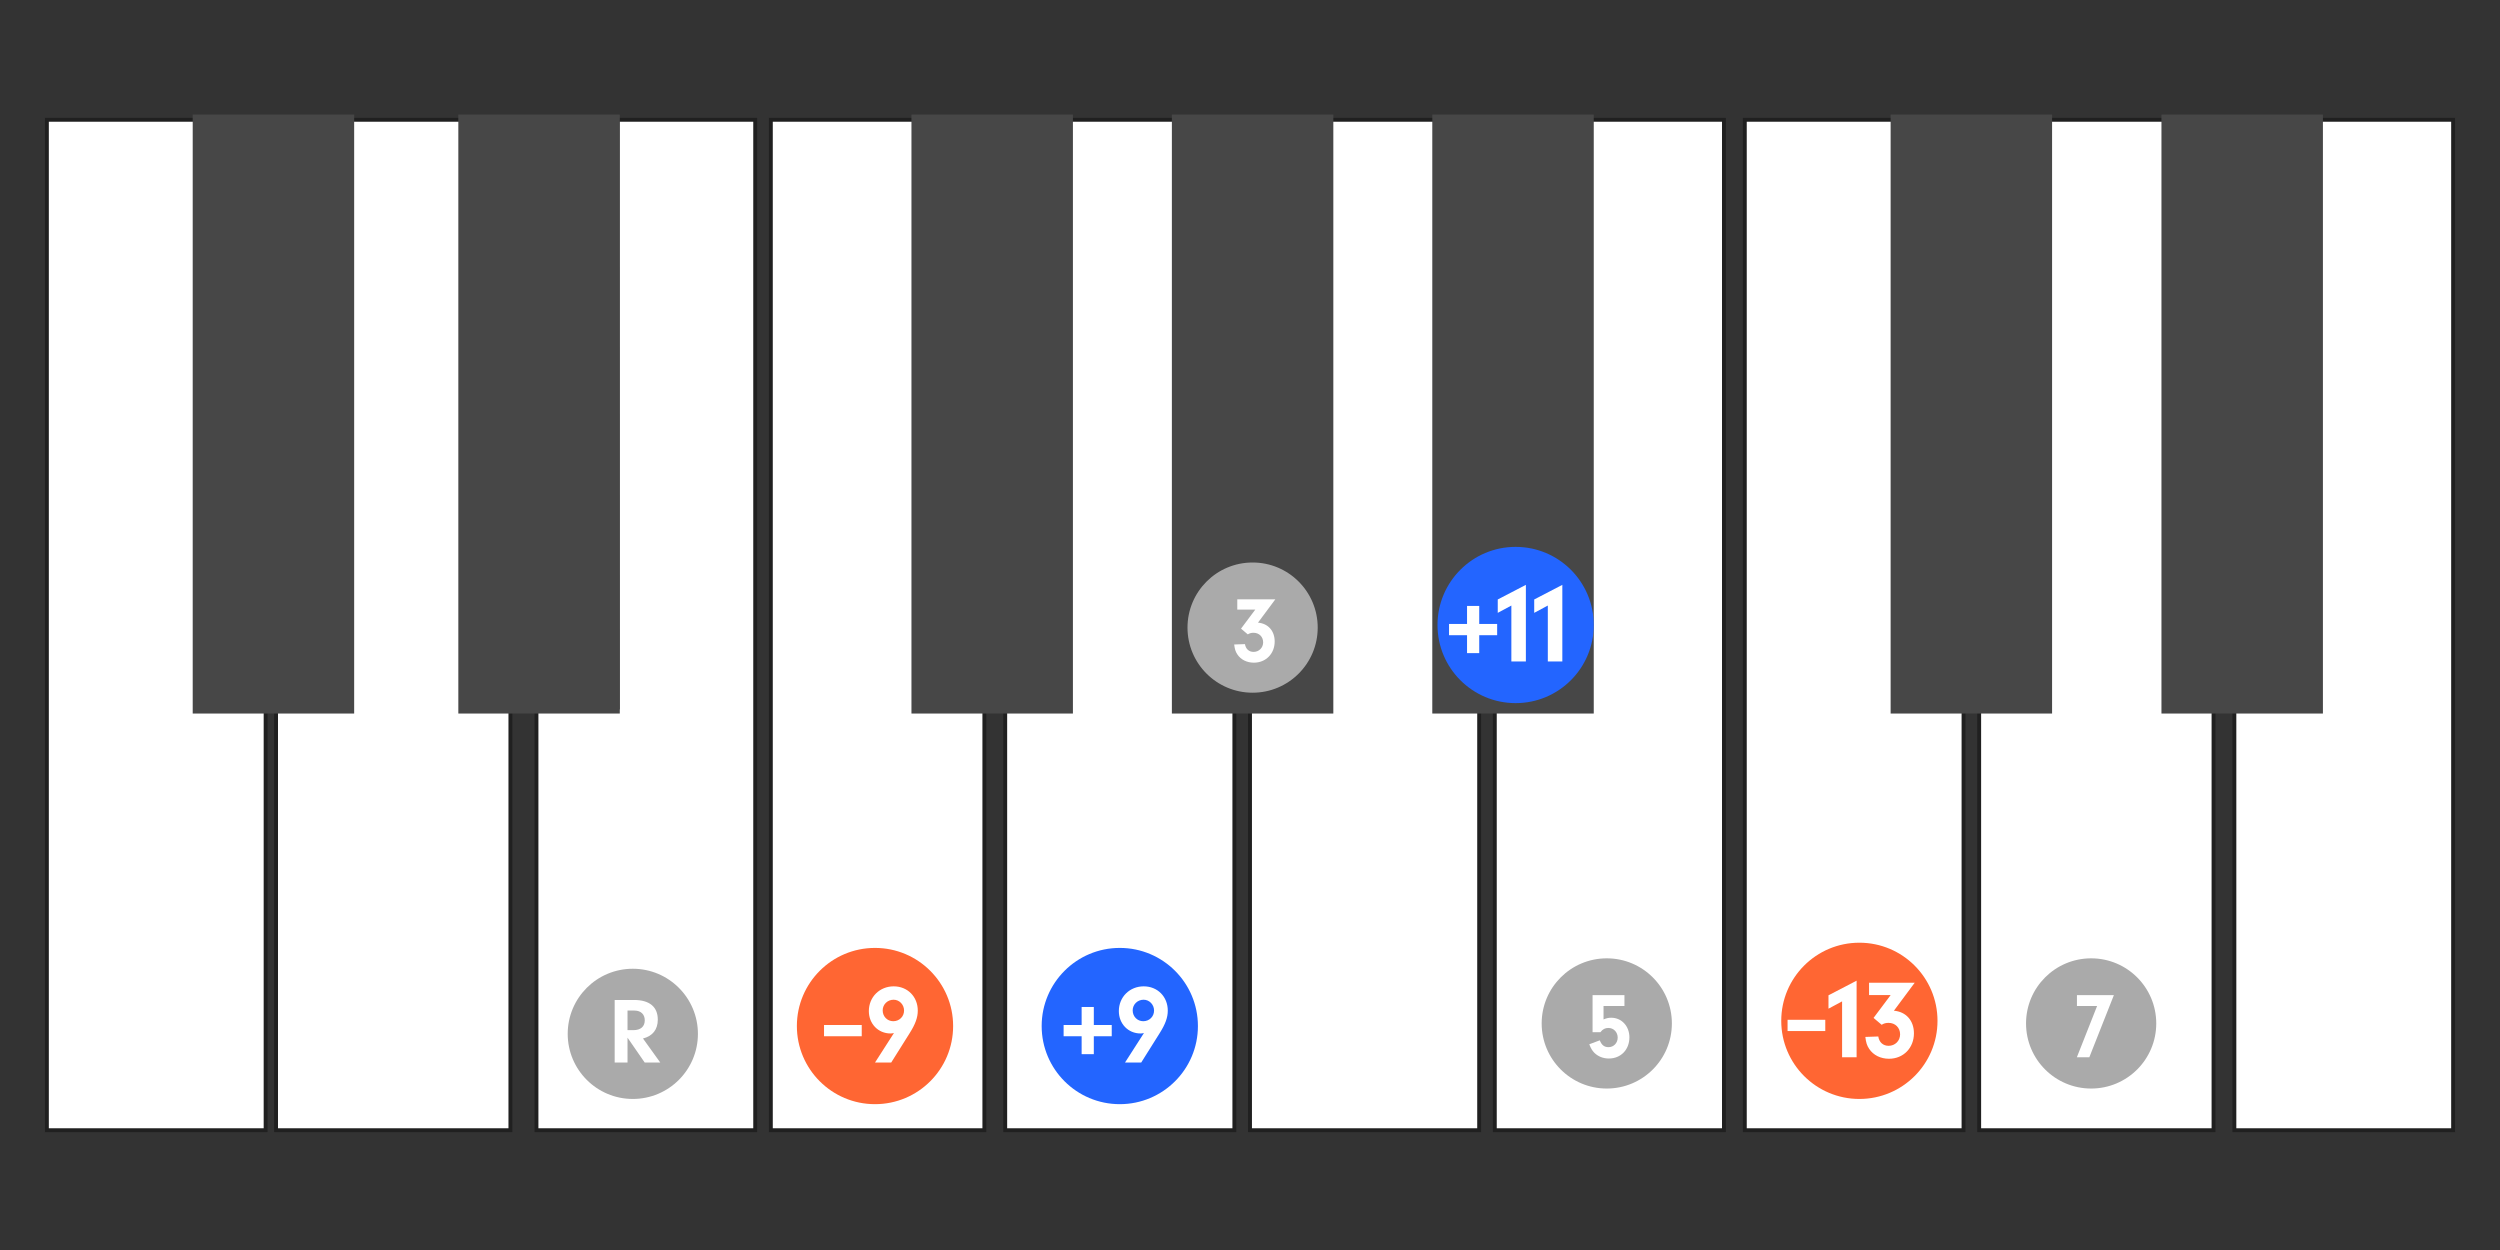
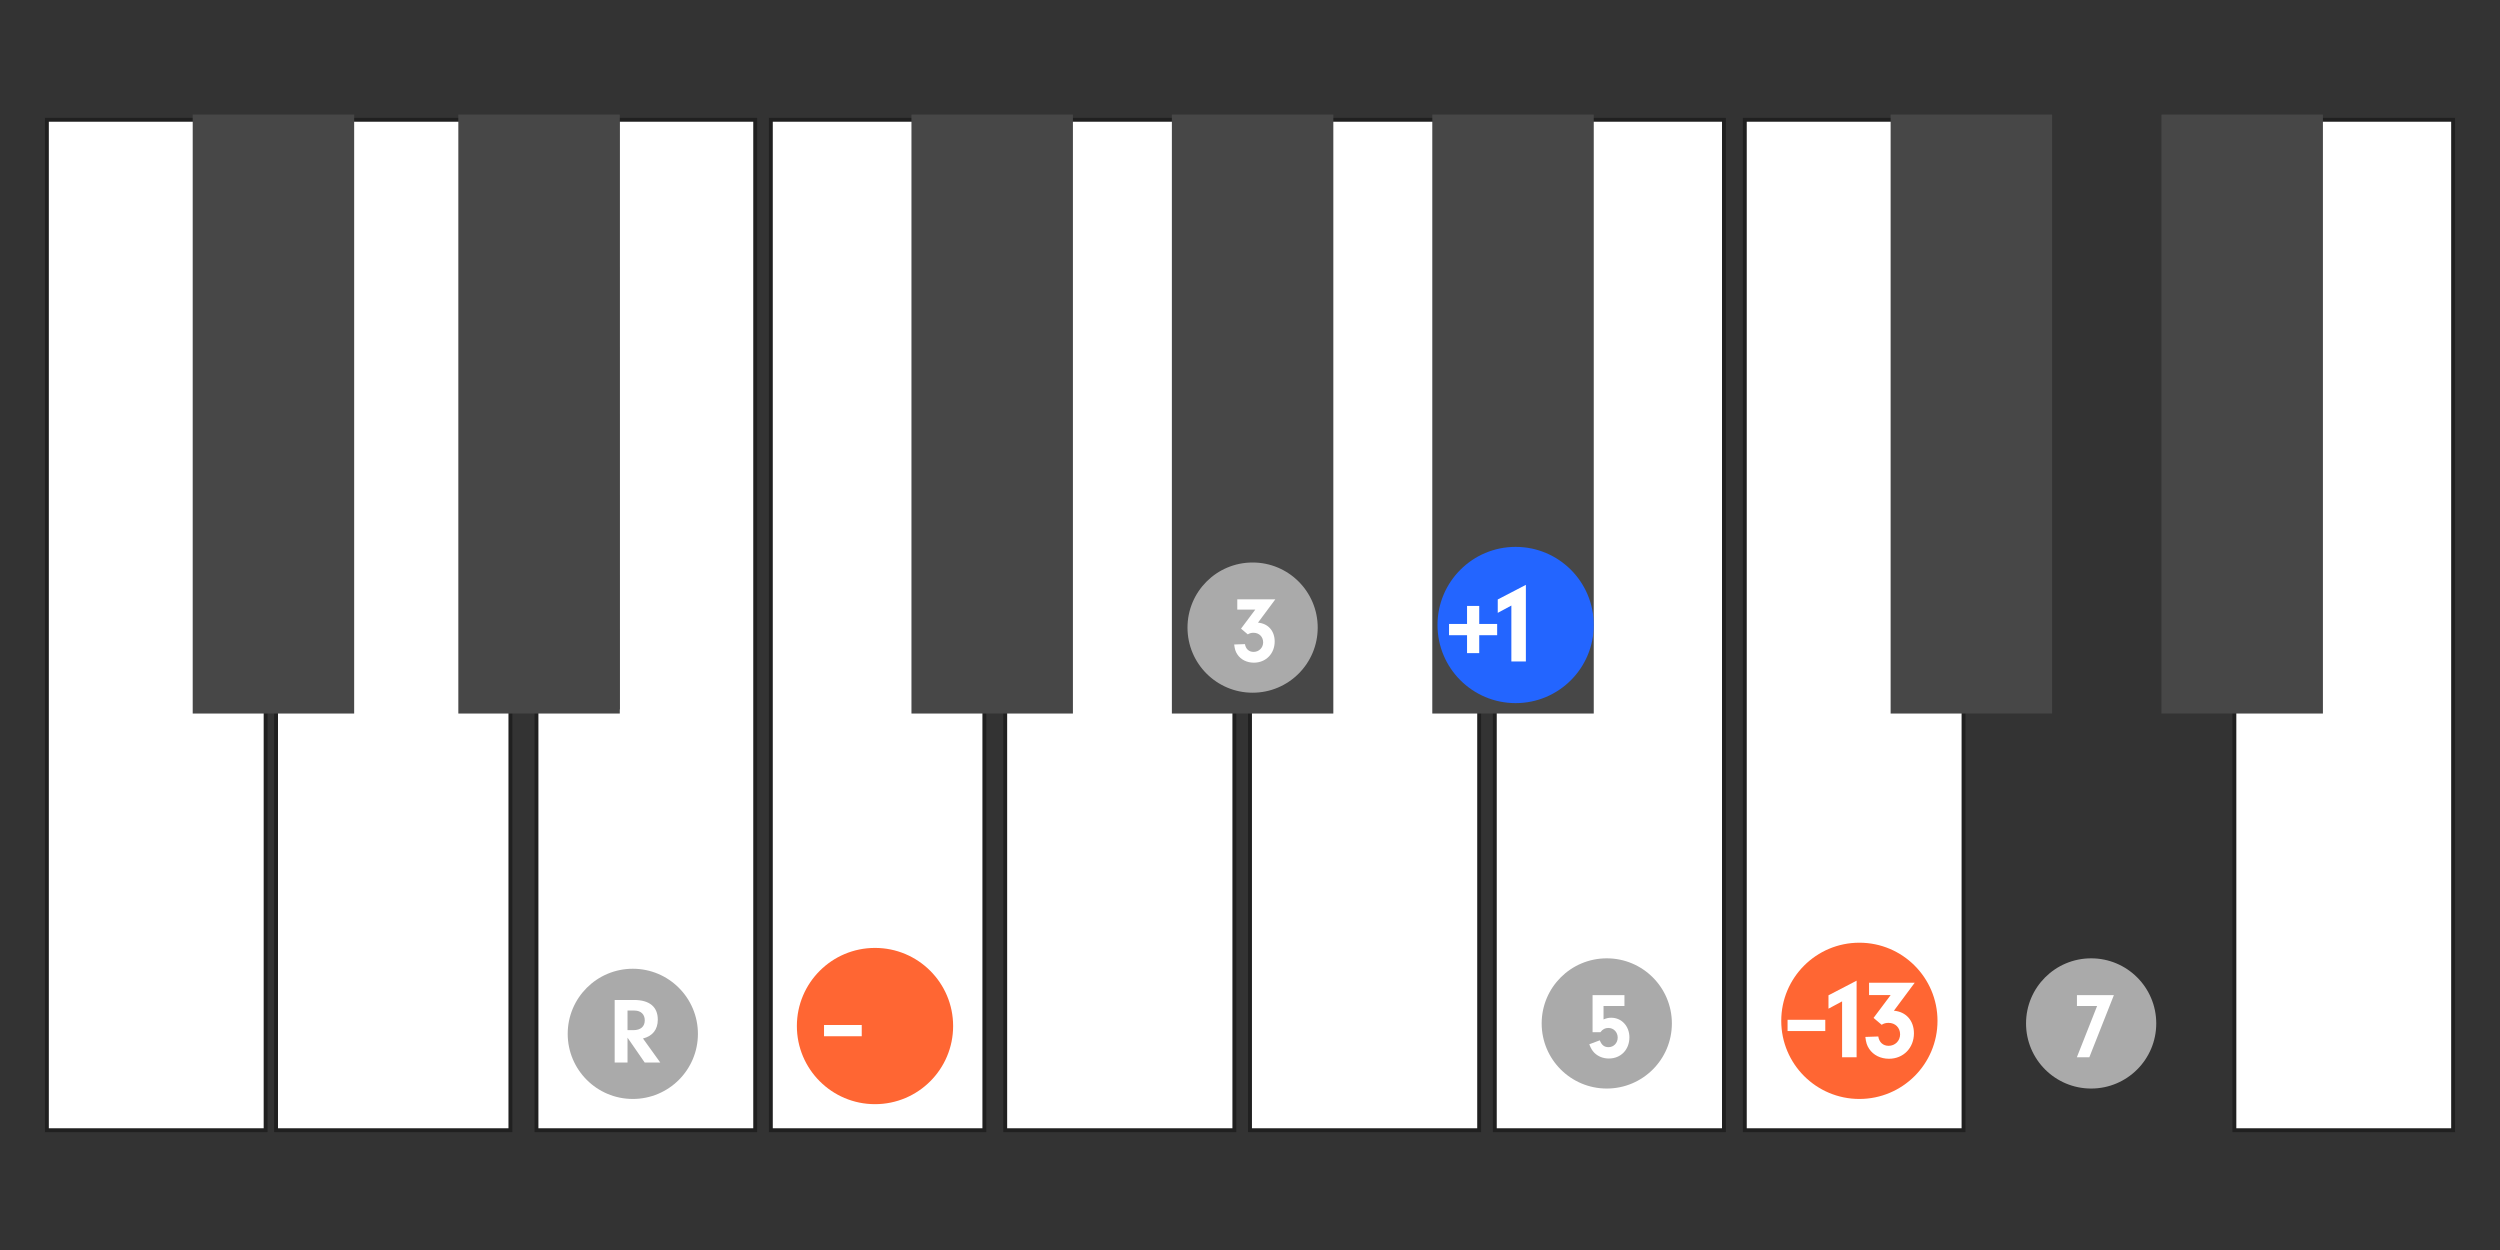
<svg xmlns="http://www.w3.org/2000/svg" width="480px" height="240px" viewBox="0 0 480 240" version="1.1">
  <rect x="0" y="0" width="480" height="240" fill="#333333" stroke="none" />
  <title>c5-tension-altered-all</title>
  <g id="c5-tension-altered-all" stroke="none" stroke-width="1" fill="none" fill-rule="evenodd">
    <g id="Group" transform="translate(9, 22)">
      <polygon id="Ivory" stroke="#202020" stroke-width="0.75" fill="#FFFFFF" points="28.8 113.831 28.833 1 0 1 0 195 42 195 42 113.623" />
      <polygon id="Ivory" stroke="#202020" stroke-width="0.75" fill="#FFFFFF" points="79.941 113.623 79.973 1 54.946 1 54.946 113.623 44 113.623 44 195 89 195 89 113.623" />
      <polygon id="Ivory" stroke="#202020" stroke-width="0.75" fill="#FFFFFF" transform="translate(115, 98) scale(-1, 1) translate(-115, -98) " points="120.4 113.831 120.433 1 94 1 94 195 136 195 136 113.623" />
      <polygon id="Ivory" stroke="#202020" stroke-width="0.75" fill="#FFFFFF" points="167.941 113.831 167.974 1 139 1 139 195 180 195 180 113.623" />
      <polygon id="Ivory" stroke="#202020" stroke-width="0.75" fill="#FFFFFF" points="218.898 113.623 218.93 1 195 1 195 113.623 184 113.623 184 195 228 195 228 113.623" />
      <polygon id="Ivory" stroke="#202020" stroke-width="0.75" fill="#FFFFFF" points="267.119 113.623 267.152 1 245.666 1 245.666 113.623 231 113.623 231 195 275 195 275 113.623" />
      <polygon id="Ivory" stroke="#202020" stroke-width="0.75" fill="#FFFFFF" transform="translate(300, 98) scale(-1, 1) translate(-300, -98) " points="306.629 113.831 306.663 1 278 1 278 195 322 195 322 113.623" />
      <polygon id="Ivory" stroke="#202020" stroke-width="0.75" fill="#FFFFFF" points="354.8 113.831 354.833 1 326 1 326 195 368 195 368 113.623" />
-       <polygon id="Ivory" stroke="#202020" stroke-width="0.75" fill="#FFFFFF" points="406.941 113.623 406.973 1 381.946 1 381.946 113.623 371 113.623 371 195 416 195 416 113.623" />
      <polygon id="Ivory" stroke="#202020" stroke-width="0.75" fill="#FFFFFF" transform="translate(441, 98) scale(-1, 1) translate(-441, -98) " points="446.4 113.831 446.433 1 420 1 420 195 462 195 462 113.623" />
      <rect id="Ebony" fill="#474747" x="28" y="0" width="31" height="115" />
      <rect id="Ebony" fill="#474747" x="79" y="0" width="31" height="115" />
      <rect id="Ebony" fill="#474747" x="166" y="0" width="31" height="115" />
      <rect id="Ebony" fill="#474747" x="216" y="0" width="31" height="115" />
      <rect id="Ebony" fill="#474747" x="266" y="0" width="31" height="115" />
      <rect id="Ebony" fill="#474747" x="354" y="0" width="31" height="115" />
      <rect id="Ebony" fill="#474747" x="406" y="0" width="31" height="115" />
    </g>
    <circle id="Circle" fill="#AAAAAA" cx="240.5" cy="120.5" r="12.5" />
    <circle id="Circle" fill="#AAAAAA" cx="401.5" cy="196.5" r="12.5" />
    <circle id="Circle" fill="#AAAAAA" cx="308.5" cy="196.5" r="12.5" />
    <circle id="Circle" fill="#AAAAAA" cx="121.5" cy="198.5" r="12.5" />
    <g id="Group" transform="translate(115, 192)" fill="#FFFFFF" fill-rule="nonzero">
      <g id="CS-Root">
        <path d="M5.483,12 L5.483,7.23 L8.777,12 L11.765,12 L8.453,7.392 C10.307,6.924 11.297,5.664 11.297,3.774 C11.297,1.308 9.695,-0.006 6.725,-0.006 L3.017,-0.006 L3.017,12 L5.483,12 Z M6.599,5.79 L5.483,5.79 L5.483,2.028 L6.815,2.028 C8.039,2.028 8.795,2.748 8.795,3.9 C8.795,5.106 8.003,5.79 6.599,5.79 Z" id="Combined-Shape" />
      </g>
    </g>
    <g id="Group" transform="translate(234, 115)" fill="#FFFFFF" fill-rule="nonzero">
      <g id="CS-Root">
        <path d="M6.743,12.234 C9.047,12.234 10.739,10.506 10.739,8.166 C10.739,6.132 9.479,4.71 7.535,4.548 L10.865,0.066 L3.557,0.066 L3.557,2.046 L7.013,2.046 L4.277,5.7 L5.573,6.798 C5.915,6.582 6.257,6.492 6.671,6.492 C7.751,6.492 8.525,7.266 8.525,8.328 C8.525,9.372 7.715,10.164 6.689,10.164 C5.807,10.164 5.177,9.606 5.033,8.67 L2.963,8.742 C3.071,9.642 3.215,10.11 3.575,10.65 C4.241,11.658 5.411,12.234 6.743,12.234 Z" id="Combined-Shape" />
      </g>
    </g>
    <g id="Group" transform="translate(302, 191)" fill="#FFFFFF" fill-rule="nonzero">
      <g id="CS-Root">
        <path d="M6.905,12.234 C9.191,12.234 10.847,10.542 10.847,8.166 C10.847,6.024 9.353,4.404 7.355,4.404 C6.833,4.404 6.437,4.494 5.879,4.728 L5.879,2.154 L9.893,2.154 L9.893,0.066 L3.773,0.066 L3.773,7.176 L5.285,7.176 C5.717,6.6 6.185,6.366 6.815,6.366 C7.823,6.366 8.597,7.176 8.597,8.22 C8.597,9.264 7.823,10.056 6.833,10.056 C6.023,10.056 5.501,9.642 5.159,8.742 L3.143,9.498 C3.467,10.344 3.701,10.704 4.133,11.154 C4.853,11.856 5.825,12.234 6.905,12.234 Z" id="Combined-Shape" />
      </g>
    </g>
    <g id="Group" transform="translate(395, 191)" fill="#FFFFFF" fill-rule="nonzero">
      <g id="CS-Root">
        <path d="M6.149,12 L10.865,0.066 L3.773,0.066 L3.773,2.154 L7.643,2.154 L3.755,12 L6.149,12 Z" id="Combined-Shape" />
      </g>
    </g>
    <g id="Group" transform="translate(153, 182)">
      <circle id="Circle" fill="#FF6633" cx="15" cy="15" r="15" />
      <g transform="translate(10, 8)" fill="#FFFFFF" fill-rule="nonzero" id="CS-Root">
        <g>
-           <path d="M8.116,14 L11.659,8.362 C12.76,6.613 13.214,5.36 13.214,4.042 C13.214,1.364 11.248,-0.623 8.592,-0.623 C5.892,-0.623 3.818,1.429 3.818,4.129 C3.818,6.57 5.611,8.427 7.987,8.427 C8.181,8.427 8.332,8.406 8.635,8.341 L5.006,14 L8.116,14 Z M8.505,6.073 C7.36,6.073 6.475,5.166 6.475,3.999 C6.475,2.854 7.404,1.947 8.57,1.947 C9.672,1.947 10.579,2.876 10.579,4.021 C10.579,5.187 9.672,6.073 8.505,6.073 Z" id="Combined-Shape" />
-         </g>
+           </g>
      </g>
      <polygon id="Path" fill="#FFFFFF" fill-rule="nonzero" points="12.453 14.8 5.213 14.8 5.213 16.96 12.453 16.96" />
    </g>
-     <circle id="Circle" fill="#2365FF" cx="215" cy="197" r="15" />
    <g id="Group" transform="translate(211, 190)" fill="#FFFFFF" fill-rule="nonzero">
      <g id="CS-Root">
        <path d="M8.116,14 L11.659,8.362 C12.76,6.613 13.214,5.36 13.214,4.042 C13.214,1.364 11.248,-0.623 8.592,-0.623 C5.892,-0.623 3.818,1.429 3.818,4.129 C3.818,6.57 5.611,8.427 7.987,8.427 C8.181,8.427 8.332,8.406 8.635,8.341 L5.006,14 L8.116,14 Z M8.505,6.073 C7.36,6.073 6.475,5.166 6.475,3.999 C6.475,2.854 7.404,1.947 8.57,1.947 C9.672,1.947 10.579,2.876 10.579,4.021 C10.579,5.187 9.672,6.073 8.505,6.073 Z" id="Combined-Shape" />
      </g>
    </g>
    <polygon id="Path" fill="#FFFFFF" fill-rule="nonzero" points="213.453 196.8 210.013 196.8 210.013 193.34 207.673 193.34 207.673 196.8 204.213 196.8 204.213 198.96 207.673 198.96 207.673 202.4 210.013 202.4 210.013 198.96 213.453 198.96" />
    <g id="Group" transform="translate(276, 105)">
      <circle id="Circle" fill="#2365FF" cx="15" cy="15" r="15" />
      <g transform="translate(6, 8)" fill="#FFFFFF" fill-rule="nonzero" id="CS-Root">
        <g>
          <path d="M10.968,14 L10.968,-0.71 L5.568,2.098 L5.568,4.669 L8.181,3.265 L8.181,14 L10.968,14 Z" id="Combined-Shape" />
        </g>
      </g>
      <g transform="translate(13, 8)" fill="#FFFFFF" fill-rule="nonzero" id="CS-Root">
        <g>
-           <path d="M10.968,14 L10.968,-0.71 L5.568,2.098 L5.568,4.669 L8.181,3.265 L8.181,14 L10.968,14 Z" id="Combined-Shape" />
-         </g>
+           </g>
      </g>
      <polygon id="Path" fill="#FFFFFF" fill-rule="nonzero" points="11.453 14.8 8.013 14.8 8.013 11.34 5.673 11.34 5.673 14.8 2.213 14.8 2.213 16.96 5.673 16.96 5.673 20.4 8.013 20.4 8.013 16.96 11.453 16.96" />
    </g>
    <circle id="Circle" fill="#FF6633" cx="357" cy="196" r="15" />
    <g id="Group" transform="translate(350, 189)" fill="#FFFFFF" fill-rule="nonzero">
      <g id="CS-Root">
        <path d="M6.468,14 L6.468,-0.71 L1.068,2.098 L1.068,4.669 L3.681,3.265 L3.681,14 L6.468,14 Z M12.681,14.281 C15.446,14.281 17.476,12.207 17.476,9.399 C17.476,6.958 15.964,5.252 13.632,5.058 L17.628,-0.321 L8.858,-0.321 L8.858,2.055 L13.005,2.055 L9.722,6.44 L11.277,7.758 C11.688,7.498 12.098,7.39 12.595,7.39 C13.891,7.39 14.82,8.319 14.82,9.594 C14.82,10.846 13.848,11.797 12.616,11.797 C11.558,11.797 10.802,11.127 10.629,10.004 L8.145,10.09 C8.275,11.17 8.448,11.732 8.88,12.38 C9.679,13.59 11.083,14.281 12.681,14.281 Z" id="Combined-Shape" />
      </g>
    </g>
    <polygon id="Path" fill="#FFFFFF" fill-rule="nonzero" points="350.453 195.8 343.213 195.8 343.213 197.96 350.453 197.96" />
  </g>
</svg>